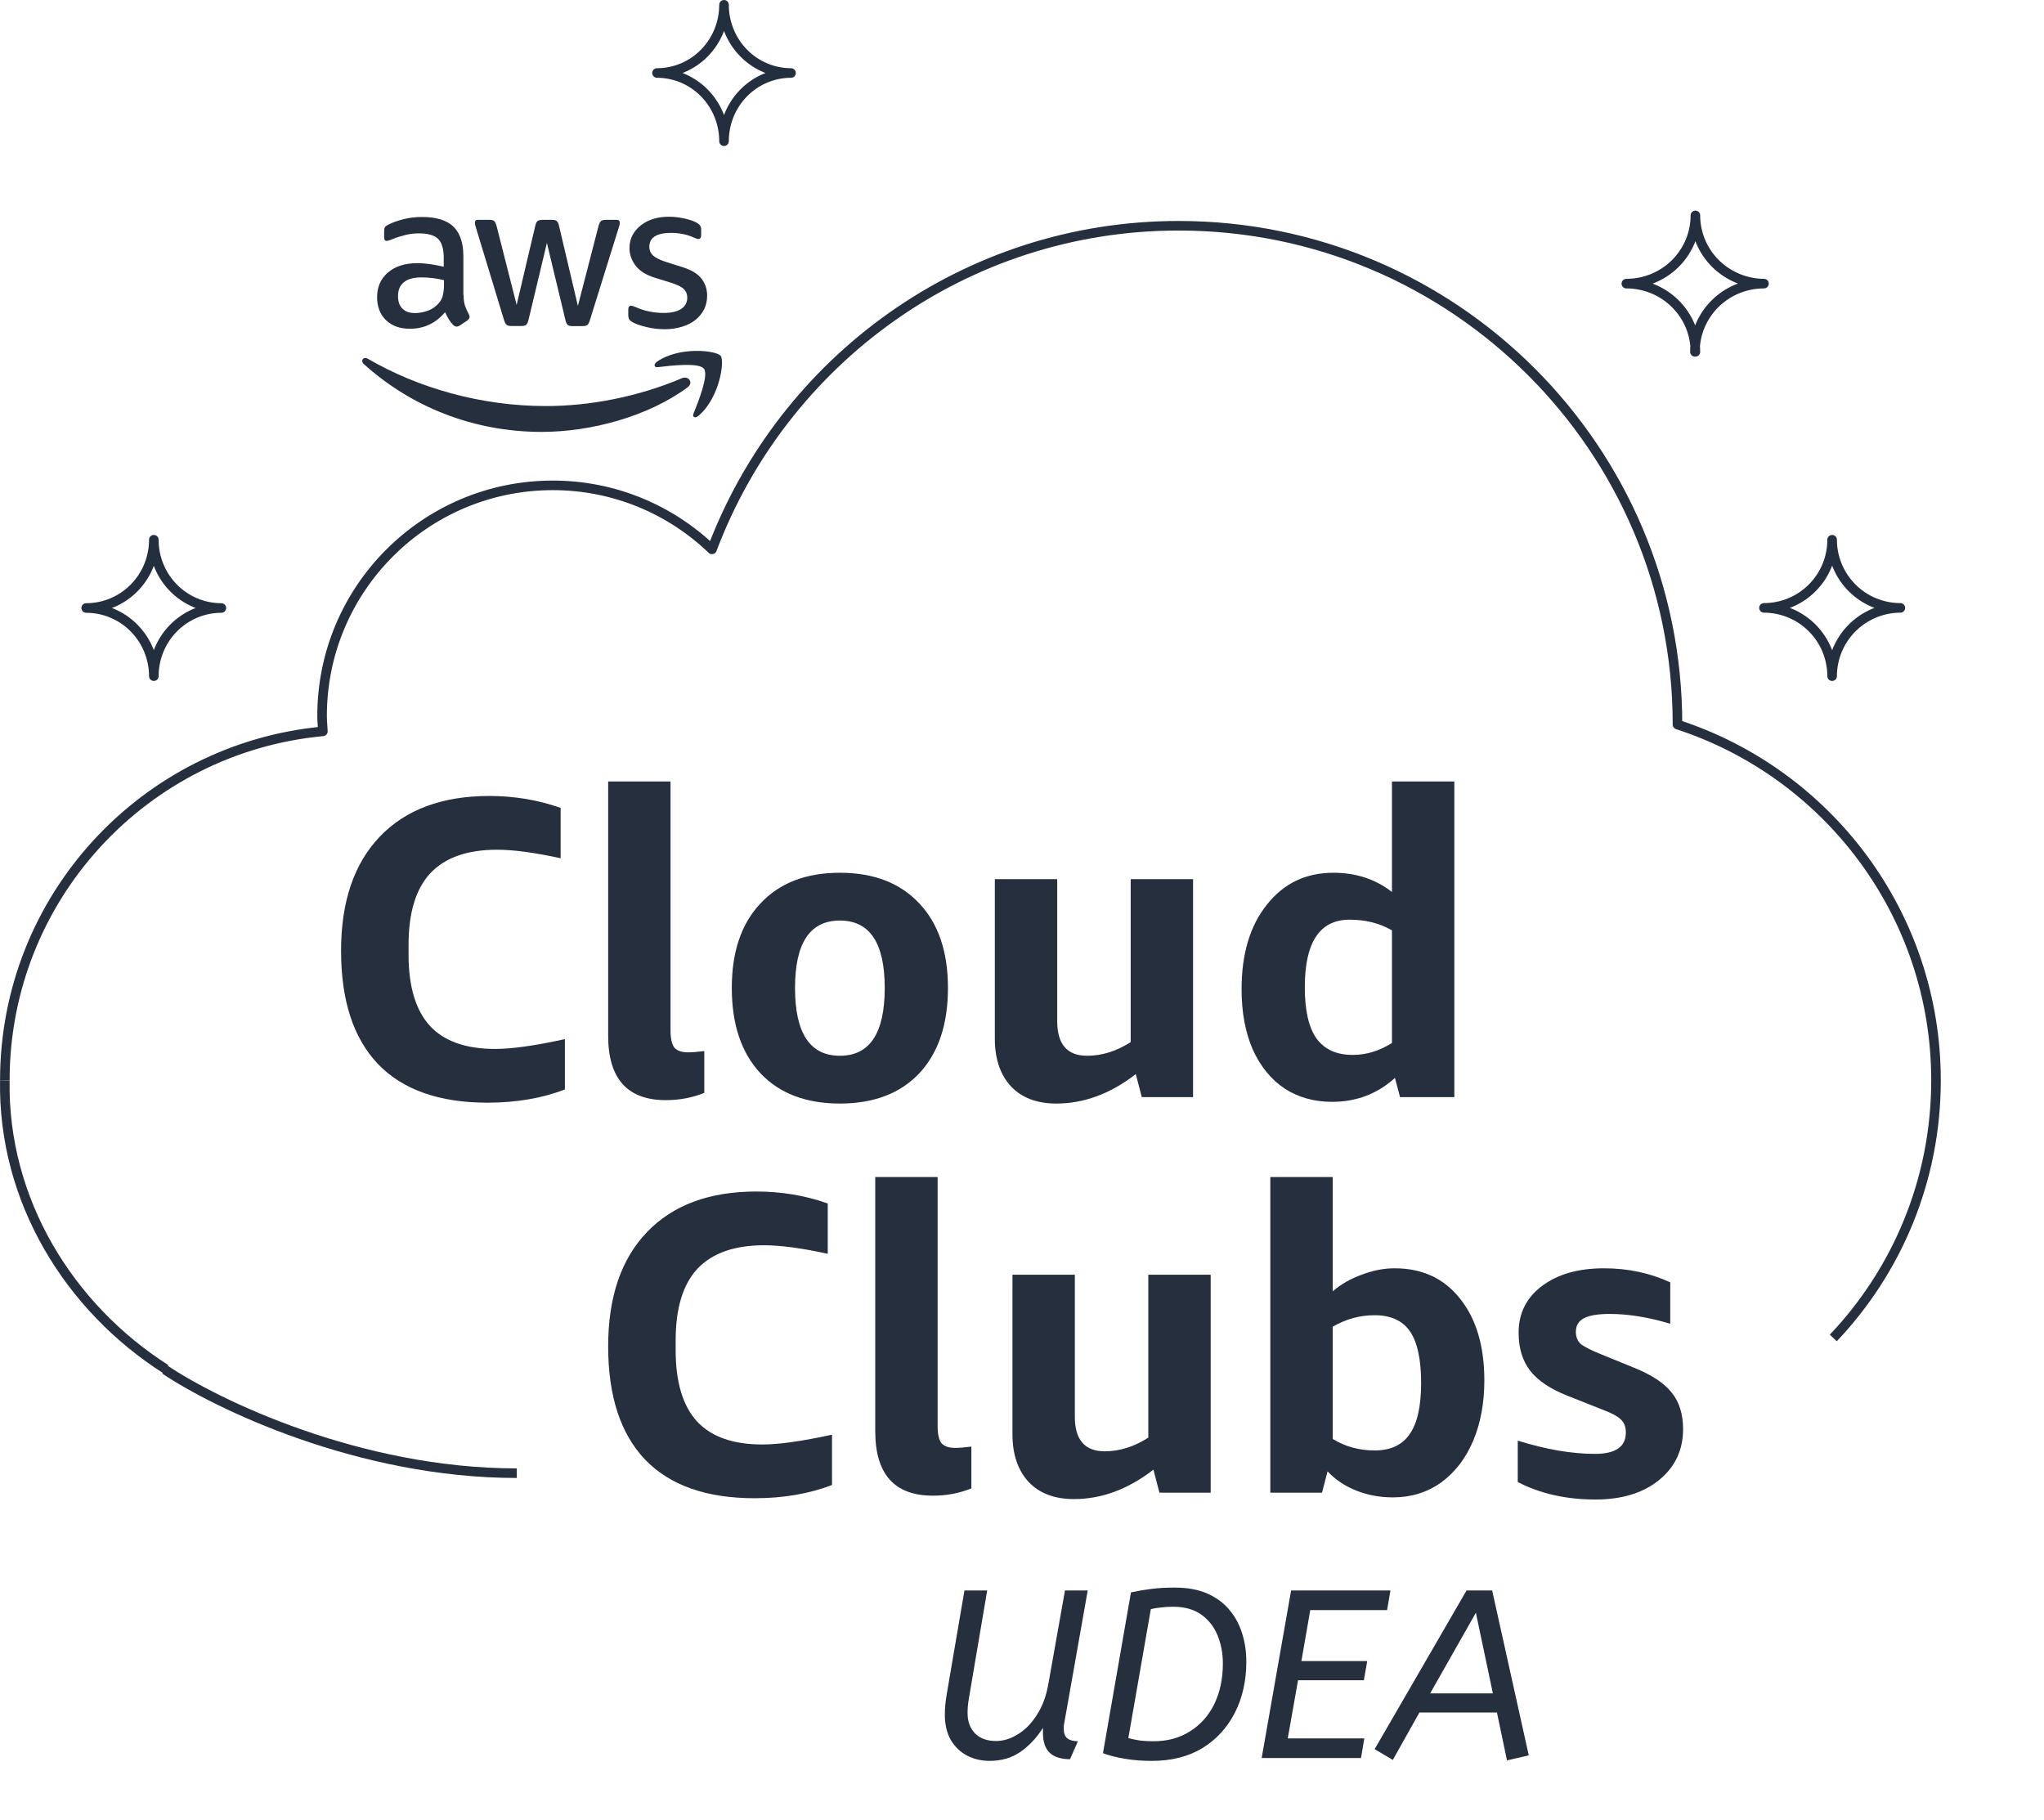
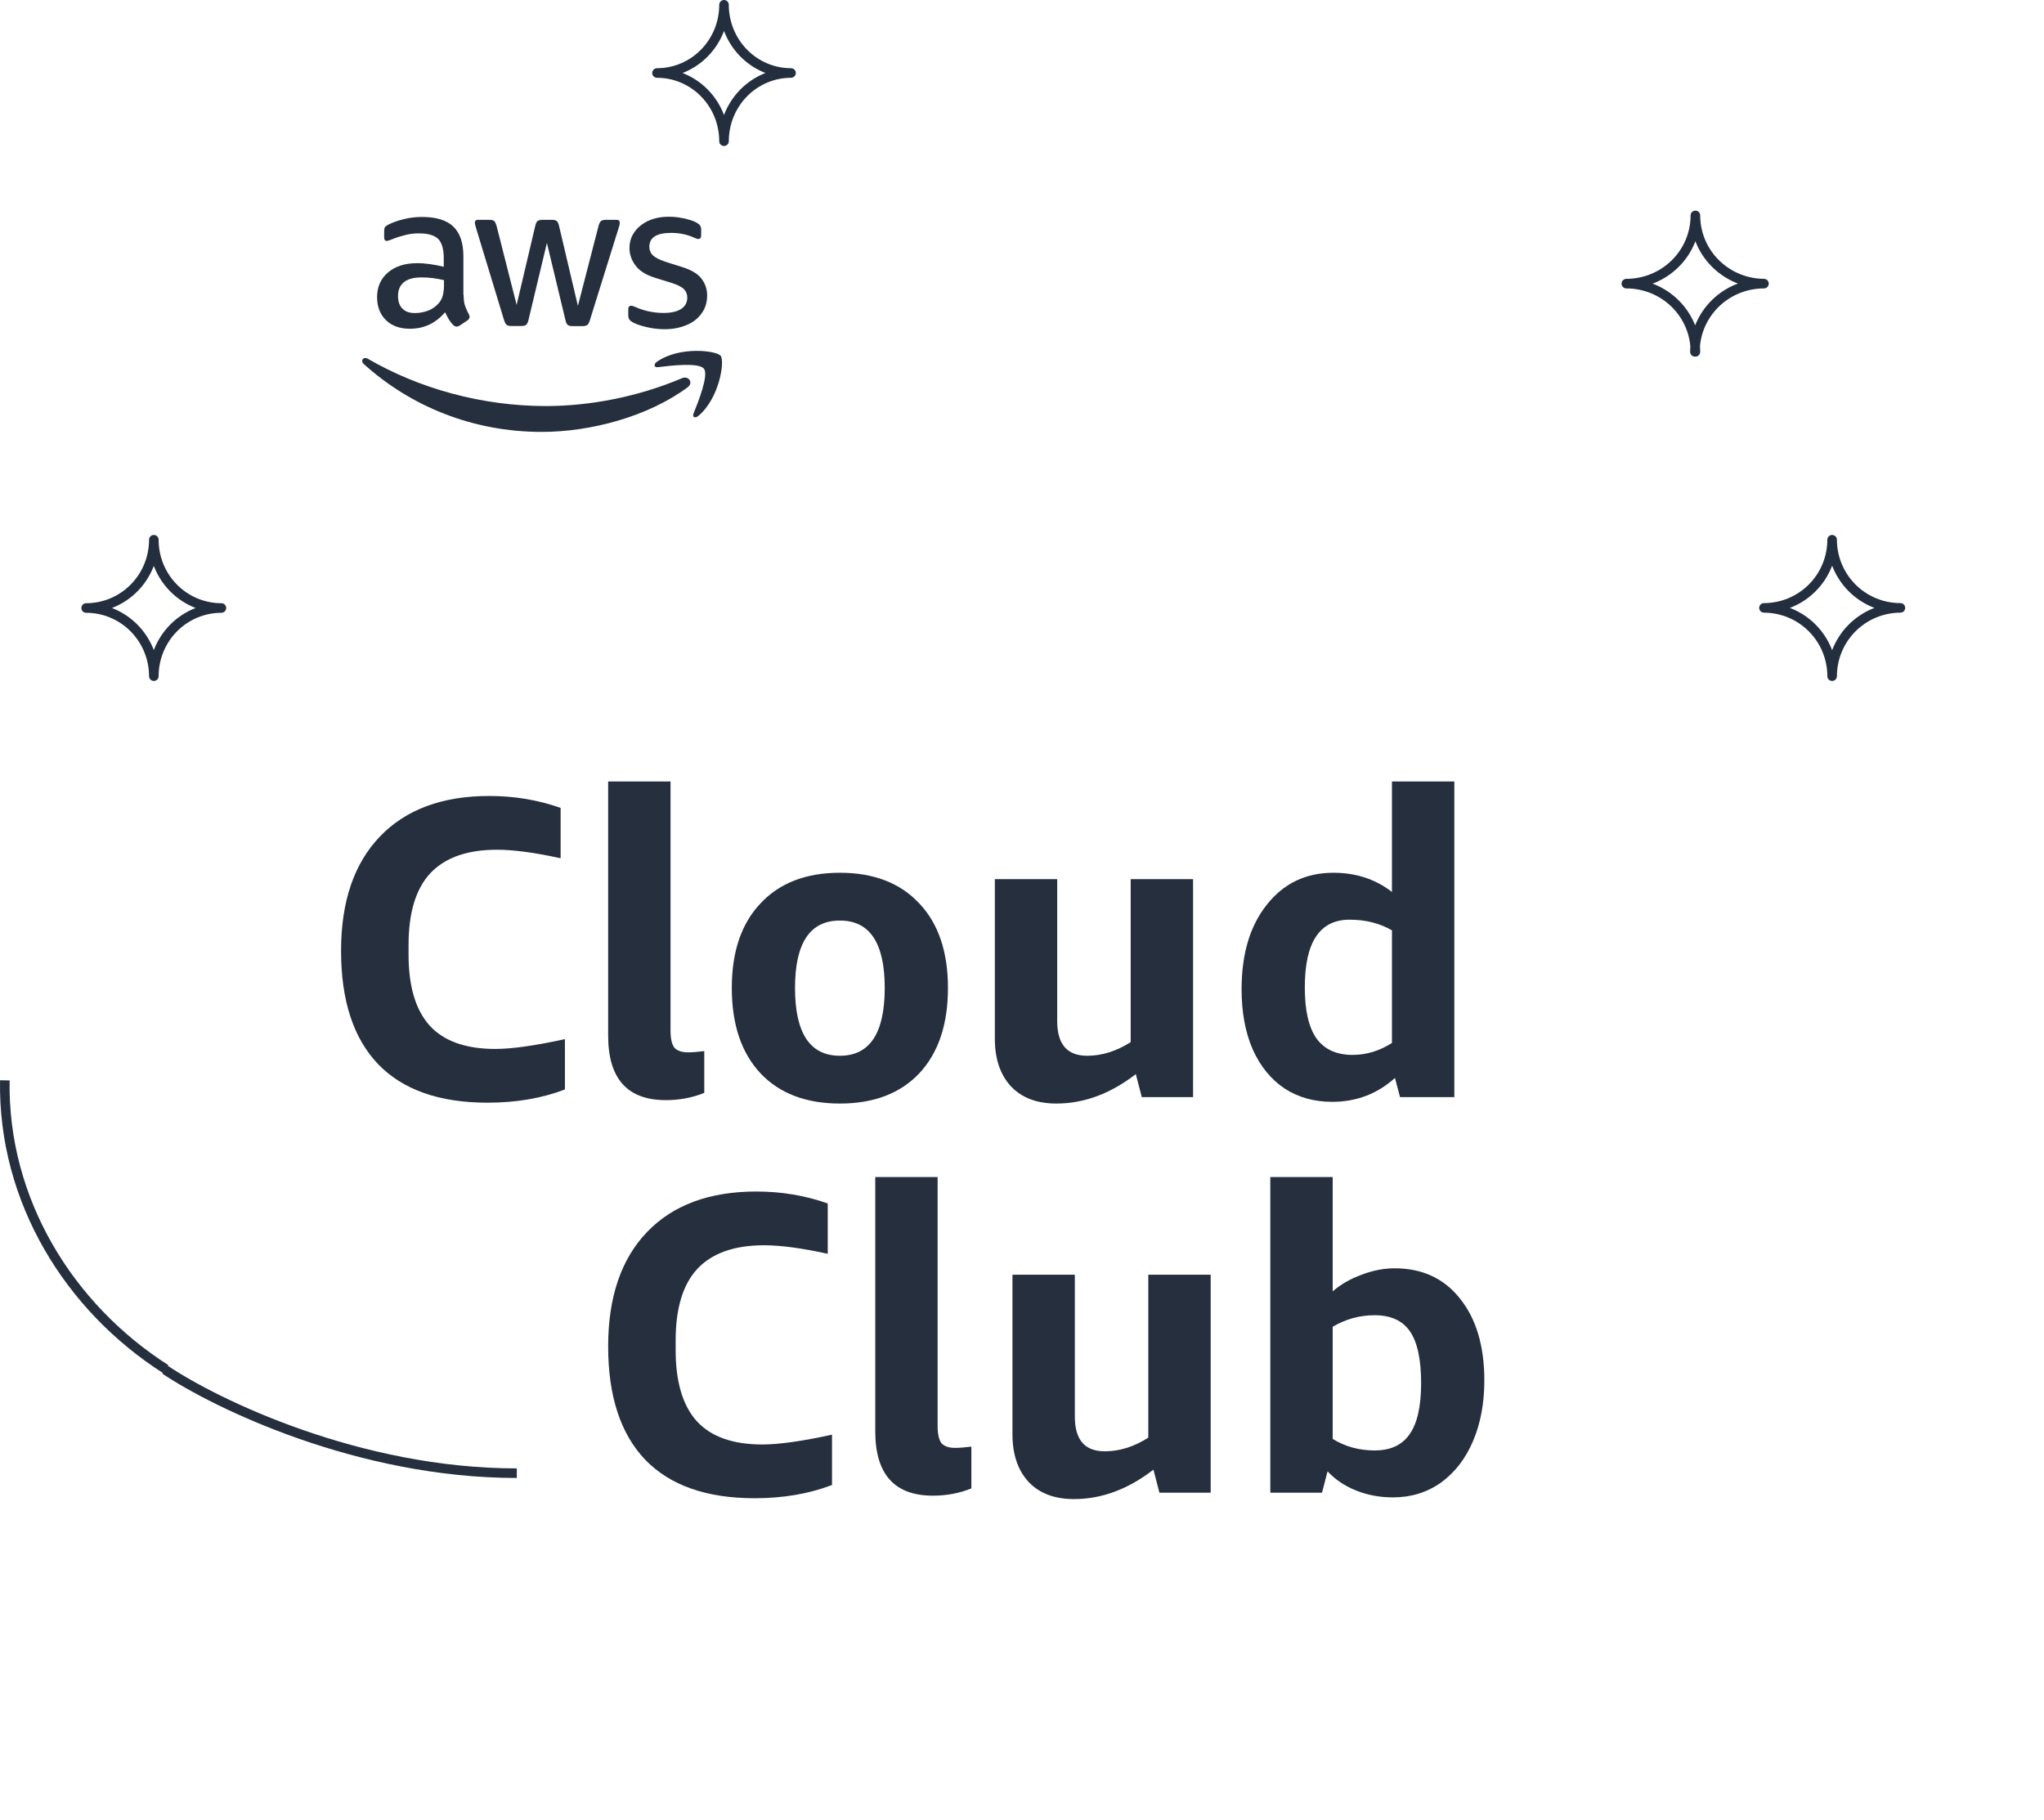
<svg xmlns="http://www.w3.org/2000/svg" width="1708" height="1521" viewBox="0 0 1708 1521" fill="none">
  <path d="M1530.95 565C1530.95 549.887 1524.95 535.391 1514.28 524.695C1503.6 513.999 1489.11 507.977 1474 507.95C1489.1 507.95 1503.59 501.95 1514.27 491.27C1524.95 480.59 1530.95 466.104 1530.95 451C1530.98 466.113 1537 480.599 1547.69 491.276C1558.39 501.953 1572.89 507.95 1588 507.95C1572.88 507.977 1558.38 513.996 1547.69 524.689C1537 535.382 1530.98 549.878 1530.95 565Z" stroke="#232F3E" stroke-width="8" stroke-linejoin="round" />
  <path d="M1416.7 294C1416.7 278.883 1410.62 264.384 1399.8 253.695C1388.98 243.005 1374.3 237 1359 237C1374.3 237 1388.98 230.995 1399.8 220.305C1410.62 209.616 1416.7 195.117 1416.7 180C1416.7 195.049 1422.72 209.487 1433.46 220.165C1444.19 230.844 1458.77 236.895 1474 237C1458.7 237 1444.02 243.005 1433.2 253.695C1422.38 264.384 1416.3 278.883 1416.3 294H1416.7Z" stroke="#232F3E" stroke-width="8" stroke-linejoin="round" />
  <path d="M138.517 1144.06C57.735 1092.5 2.305 1002.97 4.04 902.75" stroke="#252F3E" stroke-width="8" stroke-linejoin="round" />
  <path d="M137.861 1144.5C180.861 1173.33 299.861 1231 431.861 1231" stroke="#252F3E" stroke-width="8" />
-   <path d="M4.041 902.75C4.041 750.19 120.683 625.006 269.813 611.129C269.62 606.792 269.138 602.552 269.138 598.215C269.138 491.821 355.511 405.569 461.936 405.569C513.606 405.569 560.456 426 594.967 459.055C654.349 301.295 806.273 188.637 984.901 188.637C1215.1 188.637 1401.73 375.212 1401.73 605.25V605.443C1527.14 646.208 1617.76 763.88 1617.76 902.75C1617.76 986.15 1585.13 1061.93 1531.93 1118" stroke="#252F3E" stroke-width="8" stroke-linejoin="round" />
  <path d="M472.051 910.36C452.775 917.73 431.238 921.41 407.44 921.41C367.222 921.41 336.761 910.72 316.057 889.33C295.353 867.71 285.001 836.1 285.001 794.51C285.001 753.4 295.829 721.559 317.485 698.983C339.141 676.407 369.602 665.12 408.868 665.12C429.81 665.12 449.681 668.447 468.481 675.1V717.163C446.825 712.41 429.096 710.034 415.293 710.034C390.544 710.034 371.981 716.569 359.607 729.64C347.47 742.71 341.401 762.67 341.401 789.52V797.72C341.401 824.34 347.351 844.18 359.25 857.25C371.149 870.08 389.354 876.5 413.865 876.5C427.668 876.5 447.063 873.77 472.051 868.3V910.36Z" fill="#252F3E" />
  <path d="M588.505 913.22C578.51 917.26 567.801 919.28 556.378 919.28C524.251 919.28 508.188 901.33 508.188 865.45V653H560.305V861.17C560.305 867.83 561.375 872.58 563.516 875.43C565.896 878.04 569.705 879.35 574.94 879.35C578.272 879.35 582.793 879 588.505 878.28V913.22Z" fill="#252F3E" />
  <path d="M701.816 922.13C673.497 922.13 651.365 913.69 635.421 896.82C619.476 879.71 611.504 855.94 611.504 825.53C611.504 795.35 619.476 771.82 635.421 754.95C651.365 737.84 673.497 729.28 701.816 729.28C730.135 729.28 752.267 737.84 768.212 754.95C784.156 771.82 792.128 795.35 792.128 825.53C792.128 855.94 784.156 879.71 768.212 896.82C752.267 913.69 730.135 922.13 701.816 922.13ZM701.816 882.2C726.804 882.2 739.298 863.31 739.298 825.53C739.298 787.98 726.804 769.21 701.816 769.21C676.829 769.21 664.335 787.98 664.335 825.53C664.335 863.31 676.829 882.2 701.816 882.2Z" fill="#252F3E" />
  <path d="M954.101 916.78L949.101 897.53C927.921 913.93 905.791 922.13 882.711 922.13C866.521 922.13 853.911 917.37 844.871 907.87C835.831 898.13 831.301 884.82 831.301 867.95V734.63H883.421V853.33C883.421 872.58 891.751 882.2 908.411 882.2C920.781 882.2 932.921 878.4 944.821 870.8V734.63H996.941V916.78H954.101Z" fill="#252F3E" />
  <path d="M1169.92 916.78L1165.64 900.74C1150.89 914.05 1133.4 920.7 1113.17 920.7C1098.17 920.7 1084.97 917.02 1073.54 909.65C1062.12 902.05 1053.2 891.11 1046.77 876.86C1040.58 862.6 1037.49 845.84 1037.49 826.6C1037.49 797.13 1044.51 773.6 1058.55 756.02C1072.59 738.19 1091.15 729.28 1114.24 729.28C1133.04 729.28 1149.34 734.63 1163.14 745.32V653H1215.26V916.78H1169.92ZM1130.3 881.49C1141.72 881.49 1152.67 878.16 1163.14 871.51V777.4C1152.91 771.46 1141.13 768.49 1127.8 768.49C1115.19 768.49 1105.79 773.25 1099.6 782.75C1093.42 792.02 1090.32 806.16 1090.32 825.17C1090.32 844.18 1093.53 858.32 1099.96 867.59C1106.62 876.86 1116.74 881.49 1130.3 881.49Z" fill="#252F3E" />
  <path d="M695.237 1240.88C675.961 1248.25 654.423 1251.93 630.626 1251.93C590.408 1251.93 559.947 1241.24 539.243 1219.85C518.539 1198.22 508.188 1166.62 508.188 1125.03C508.188 1083.92 519.016 1052.08 540.672 1029.5C562.328 1006.92 592.789 995.641 632.055 995.641C652.997 995.641 672.867 998.961 691.667 1005.62V1047.68C670.011 1042.93 652.282 1040.55 638.479 1040.55C613.729 1040.55 595.168 1047.09 582.794 1060.16C570.657 1073.23 564.587 1093.19 564.587 1120.04V1128.24C564.587 1154.85 570.537 1174.7 582.436 1187.77C594.334 1200.6 612.541 1207.02 637.052 1207.02C650.855 1207.02 670.25 1204.28 695.237 1198.82V1240.88Z" fill="#252F3E" />
  <path d="M811.692 1243.73C801.697 1247.77 790.988 1249.79 779.565 1249.79C747.438 1249.79 731.375 1231.85 731.375 1195.97V983.52H783.491V1191.69C783.491 1198.34 784.562 1203.1 786.704 1205.95C789.084 1208.56 792.892 1209.87 798.127 1209.87C801.459 1209.87 805.98 1209.51 811.692 1208.8V1243.73Z" fill="#252F3E" />
  <path d="M968.831 1247.3L963.831 1228.05C942.651 1244.44 920.521 1252.64 897.431 1252.64C881.251 1252.64 868.641 1247.89 859.591 1238.39C850.551 1228.64 846.031 1215.33 846.031 1198.46V1065.15H898.151V1183.85C898.151 1203.1 906.481 1212.72 923.131 1212.72C935.511 1212.72 947.651 1208.92 959.541 1201.31V1065.15H1011.66V1247.3H968.831Z" fill="#252F3E" />
  <path d="M1061.5 1247.3V983.52H1113.61V1079.05C1120.51 1073.11 1128.61 1068.47 1137.89 1065.15C1147.17 1061.58 1156.33 1059.8 1165.37 1059.8C1188.46 1059.8 1206.66 1068.24 1219.99 1085.11C1233.55 1101.98 1240.34 1124.79 1240.34 1153.55C1240.34 1172.32 1237.24 1189.07 1231.05 1203.81C1224.87 1218.54 1215.94 1230.19 1204.28 1238.74C1192.62 1247.06 1179.18 1251.22 1163.95 1251.22C1153 1251.22 1142.77 1249.32 1133.25 1245.51C1123.73 1241.71 1115.76 1236.37 1109.33 1229.47L1104.69 1247.3H1061.5ZM1148.6 1099.01C1136.22 1099.01 1124.56 1102.22 1113.61 1108.63V1202.38C1124.08 1208.8 1135.75 1212.01 1148.6 1212.01C1161.92 1212.01 1171.68 1207.49 1177.87 1198.46C1184.29 1189.43 1187.51 1175.17 1187.51 1155.69C1187.51 1135.96 1184.41 1121.59 1178.22 1112.55C1172.04 1103.52 1162.16 1099.01 1148.6 1099.01Z" fill="#252F3E" />
-   <path d="M1358.58 1197.04C1358.58 1192.28 1357.15 1188.6 1354.29 1185.99C1351.67 1183.37 1346.2 1180.52 1337.87 1177.43L1310.03 1166.38C1295.51 1160.68 1285.04 1153.67 1278.61 1145.35C1272.19 1137.03 1268.98 1126.46 1268.98 1113.62C1268.98 1097.46 1275.4 1084.51 1288.25 1074.77C1301.34 1064.79 1318.71 1059.8 1340.37 1059.8C1360.36 1059.8 1378.8 1063.72 1395.7 1071.56V1106.14C1377.61 1100.67 1360.72 1097.94 1345.01 1097.94C1335.25 1097.94 1328.11 1099.13 1323.59 1101.5C1319.07 1103.88 1316.81 1107.68 1316.81 1112.91C1316.81 1116.95 1318.12 1120.28 1320.74 1122.89C1323.59 1125.27 1329.42 1128.24 1338.23 1131.8L1365.36 1142.85C1380.11 1148.79 1390.58 1155.69 1396.77 1163.53C1403.2 1171.37 1406.41 1181.59 1406.41 1194.18C1406.41 1211.77 1399.63 1226.03 1386.06 1236.96C1372.73 1247.65 1355.12 1253 1333.23 1253C1308.72 1253 1287.06 1248.13 1268.26 1238.39V1203.81C1291.82 1211.18 1313.36 1214.86 1332.87 1214.86C1350.01 1214.86 1358.58 1208.92 1358.58 1197.04Z" fill="#252F3E" />
  <path d="M605.001 118C605.001 102.883 599.101 88.385 588.599 77.695C578.097 67.005 563.853 61 549.001 61C556.355 61 563.637 59.526 570.431 56.661C577.226 53.797 583.399 49.598 588.599 44.305C593.799 39.012 597.924 32.729 600.738 25.813C603.553 18.897 605.001 11.485 605.001 4C605.001 11.485 606.45 18.897 609.264 25.813C612.078 32.729 616.203 39.012 621.403 44.305C626.603 49.598 632.776 53.797 639.571 56.661C646.365 59.526 653.647 61 661.001 61C646.149 61 631.905 67.005 621.403 77.695C610.901 88.385 605.001 102.883 605.001 118Z" stroke="#232F3E" stroke-width="8" stroke-linejoin="round" />
  <path d="M128.55 564.901C128.498 549.805 122.517 535.345 111.918 524.689C101.319 514.033 86.965 508.05 72.001 508.05C86.999 508.05 101.382 502.039 111.987 491.34C122.592 480.641 128.55 466.13 128.55 451C128.537 458.487 129.988 465.903 132.819 472.824C135.65 479.745 139.806 486.035 145.049 491.334C150.293 496.633 156.52 500.837 163.375 503.705C170.231 506.573 177.579 508.05 185.001 508.05C170.029 508.05 155.671 514.05 145.084 524.73C134.498 535.41 128.55 549.896 128.55 565V564.901Z" stroke="#232F3E" stroke-width="8" stroke-linejoin="round" />
  <path d="M387.402 246.4C387.402 250.1 387.802 253.1 388.502 255.3C389.302 257.5 390.302 259.9 391.702 262.5C392.202 263.3 392.402 264.1 392.402 264.8C392.402 265.8 391.802 266.8 390.502 267.8L384.202 272C383.302 272.6 382.402 272.9 381.602 272.9C380.602 272.9 379.602 272.4 378.602 271.5C377.202 270 376.002 268.4 375.002 266.8C374.002 265.1 373.002 263.2 371.902 260.9C364.102 270.1 354.302 274.7 342.502 274.7C334.102 274.7 327.402 272.3 322.502 267.5C317.602 262.7 315.102 256.3 315.102 248.3C315.102 239.8 318.102 232.9 324.202 227.7C330.302 222.5 338.402 219.9 348.702 219.9C352.102 219.9 355.602 220.2 359.302 220.7C363.002 221.2 366.802 222 370.802 222.9V215.6C370.802 208 369.202 202.7 366.102 199.6C362.902 196.5 357.502 195 349.802 195C346.302 195 342.702 195.4 339.002 196.3C335.302 197.2 331.702 198.3 328.202 199.7C326.602 200.4 325.402 200.8 324.702 201C324.002 201.2 323.502 201.3 323.102 201.3C321.702 201.3 321.002 200.3 321.002 198.2V193.3C321.002 191.7 321.202 190.5 321.702 189.8C322.202 189.1 323.102 188.4 324.502 187.7C328.002 185.9 332.202 184.4 337.102 183.2C342.002 181.9 347.202 181.3 352.702 181.3C364.602 181.3 373.302 184 378.902 189.4C384.402 194.8 387.202 203 387.202 214V246.4H387.402ZM346.802 261.6C350.102 261.6 353.502 261 357.102 259.8C360.702 258.6 363.902 256.4 366.602 253.4C368.202 251.5 369.402 249.4 370.002 247C370.602 244.6 371.002 241.7 371.002 238.3V234.1C368.102 233.4 365.002 232.8 361.802 232.4C358.602 232 355.502 231.8 352.402 231.8C345.702 231.8 340.802 233.1 337.502 235.8C334.202 238.5 332.602 242.3 332.602 247.3C332.602 252 333.802 255.5 336.302 257.9C338.702 260.4 342.202 261.6 346.802 261.6ZM427.102 272.4C425.302 272.4 424.102 272.1 423.302 271.4C422.502 270.8 421.802 269.4 421.202 267.5L397.702 190.2C397.102 188.2 396.802 186.9 396.802 186.2C396.802 184.6 397.602 183.7 399.202 183.7H409.002C410.902 183.7 412.202 184 412.902 184.7C413.702 185.3 414.302 186.7 414.902 188.6L431.702 254.8L447.302 188.6C447.802 186.6 448.402 185.3 449.202 184.7C450.002 184.1 451.402 183.7 453.202 183.7H461.202C463.102 183.7 464.402 184 465.202 184.7C466.002 185.3 466.702 186.7 467.102 188.6L482.902 255.6L500.202 188.6C500.802 186.6 501.502 185.3 502.202 184.7C503.002 184.1 504.302 183.7 506.102 183.7H515.402C517.002 183.7 517.902 184.5 517.902 186.2C517.902 186.7 517.802 187.2 517.702 187.8C517.602 188.4 517.402 189.2 517.002 190.3L492.902 267.6C492.302 269.6 491.602 270.9 490.802 271.5C490.002 272.1 488.702 272.5 487.002 272.5H478.402C476.502 272.5 475.202 272.2 474.402 271.5C473.602 270.8 472.902 269.5 472.502 267.5L457.002 203L441.602 267.4C441.102 269.4 440.502 270.7 439.702 271.4C438.902 272.1 437.502 272.4 435.702 272.4H427.102ZM555.602 275.1C550.402 275.1 545.202 274.5 540.202 273.3C535.202 272.1 531.302 270.8 528.702 269.3C527.102 268.4 526.002 267.4 525.602 266.5C525.202 265.6 525.002 264.6 525.002 263.7V258.6C525.002 256.5 525.802 255.5 527.302 255.5C527.902 255.5 528.502 255.6 529.102 255.8C529.702 256 530.602 256.4 531.602 256.8C535.002 258.3 538.702 259.5 542.602 260.3C546.602 261.1 550.502 261.5 554.502 261.5C560.802 261.5 565.702 260.4 569.102 258.2C572.502 256 574.302 252.8 574.302 248.7C574.302 245.9 573.402 243.6 571.602 241.7C569.802 239.8 566.402 238.1 561.502 236.5L547.002 232C539.702 229.7 534.302 226.3 531.002 221.8C527.702 217.4 526.002 212.5 526.002 207.3C526.002 203.1 526.902 199.4 528.702 196.2C530.502 193 532.902 190.2 535.902 188C538.902 185.7 542.302 184 546.302 182.8C550.302 181.6 554.502 181.1 558.902 181.1C561.102 181.1 563.402 181.2 565.602 181.5C567.902 181.8 570.002 182.2 572.102 182.6C574.102 183.1 576.002 183.6 577.802 184.2C579.602 184.8 581.002 185.4 582.002 186C583.402 186.8 584.402 187.6 585.002 188.5C585.602 189.3 585.902 190.4 585.902 191.8V196.5C585.902 198.6 585.102 199.7 583.602 199.7C582.802 199.7 581.502 199.3 579.802 198.5C574.102 195.9 567.702 194.6 560.602 194.6C554.902 194.6 550.402 195.5 547.302 197.4C544.202 199.3 542.602 202.2 542.602 206.3C542.602 209.1 543.602 211.5 545.602 213.4C547.602 215.3 551.302 217.2 556.602 218.9L570.802 223.4C578.002 225.7 583.202 228.9 586.302 233C589.402 237.1 590.902 241.8 590.902 247C590.902 251.3 590.002 255.2 588.302 258.6C586.502 262 584.102 265 581.002 267.4C577.902 269.9 574.202 271.7 569.902 273C565.402 274.4 560.702 275.1 555.602 275.1Z" fill="#252F3E" />
  <path d="M574.501 323.7C541.601 348 493.801 360.9 452.701 360.9C395.101 360.9 343.201 339.6 304.001 304.2C300.901 301.4 303.701 297.6 307.401 299.8C349.801 324.4 402.101 339.3 456.201 339.3C492.701 339.3 532.801 331.7 569.701 316.1C575.201 313.6 579.901 319.7 574.501 323.7Z" fill="#252F3E" />
  <path d="M588.202 308.1C584.002 302.7 560.402 305.5 549.702 306.8C546.502 307.2 546.002 304.4 548.902 302.3C567.702 289.1 598.602 292.9 602.202 297.3C605.802 301.8 601.202 332.7 583.602 347.5C580.902 349.8 578.302 348.6 579.502 345.6C583.502 335.7 592.402 313.4 588.202 308.1Z" fill="#252F3E" />
-   <path d="M894.118 1470C886.785 1470 881.185 1468.27 877.318 1464.8C873.452 1461.2 871.518 1455.67 871.518 1448.2V1443.8C866.185 1452.2 859.851 1458.93 852.518 1464C845.318 1468.93 836.785 1471.4 826.918 1471.4C820.118 1471.4 813.851 1469.93 808.118 1467C802.518 1464.07 797.985 1459.73 794.518 1454C791.185 1448.13 789.518 1441.07 789.518 1432.8C789.518 1429.73 789.651 1426.93 789.918 1424.4C790.185 1421.73 790.585 1418.8 791.118 1415.6L805.918 1329H824.918L809.518 1419.8C809.118 1422.2 808.851 1424.27 808.718 1426C808.585 1427.6 808.518 1429.4 808.518 1431.4C808.518 1438.6 810.651 1444.33 814.918 1448.6C819.185 1452.73 824.985 1454.8 832.318 1454.8C838.452 1454.8 844.518 1452.93 850.518 1449.2C856.652 1445.47 861.985 1440 866.518 1432.8C871.185 1425.6 874.385 1416.87 876.118 1406.6L889.918 1329H908.918L889.318 1439.8C889.185 1440.47 889.051 1441.27 888.918 1442.2C888.918 1443 888.918 1443.87 888.918 1444.8C888.918 1448.4 889.918 1451 891.918 1452.6C894.052 1454.2 896.985 1455 900.718 1455L894.118 1470ZM945.051 1330.6C950.518 1329.4 955.984 1328.47 961.451 1327.8C966.918 1327 973.651 1326.6 981.651 1326.6C992.318 1326.6 1001.38 1328.27 1008.85 1331.6C1016.45 1334.93 1022.65 1339.53 1027.45 1345.4C1032.25 1351.13 1035.78 1357.73 1038.05 1365.2C1040.32 1372.53 1041.45 1380.27 1041.45 1388.4C1041.45 1404.4 1038.25 1418.67 1031.85 1431.2C1025.45 1443.73 1016.38 1453.6 1004.65 1460.8C992.918 1467.87 978.918 1471.4 962.651 1471.4C954.118 1471.4 946.518 1470.8 939.851 1469.6C933.184 1468.53 927.118 1467 921.651 1465L945.051 1330.6ZM980.051 1342.6C976.584 1342.6 973.318 1342.8 970.251 1343.2C967.184 1343.47 964.318 1343.93 961.651 1344.6L942.851 1452.4C945.918 1453.2 949.184 1453.87 952.651 1454.4C956.118 1454.8 959.851 1455 963.851 1455C975.451 1455 985.584 1452.27 994.251 1446.8C1003.05 1441.33 1009.85 1433.73 1014.65 1424C1019.45 1414.13 1021.85 1402.8 1021.85 1390C1021.85 1381.6 1020.38 1373.8 1017.45 1366.6C1014.52 1359.4 1009.98 1353.6 1003.85 1349.2C997.718 1344.8 989.784 1342.6 980.051 1342.6ZM1078.87 1329H1161.87L1159.07 1345.4H1094.87L1087.47 1388H1142.47L1139.67 1404H1084.67L1076.07 1452.6H1140.07L1137.27 1469H1054.27L1078.87 1329ZM1148.67 1461.6L1225.47 1329H1246.87L1277.47 1466.8L1259.27 1471L1250.87 1431H1186.07L1163.87 1470.6L1148.67 1461.6ZM1195.07 1415H1247.47L1233.27 1347.6L1195.07 1415Z" fill="#252F3E" />
</svg>